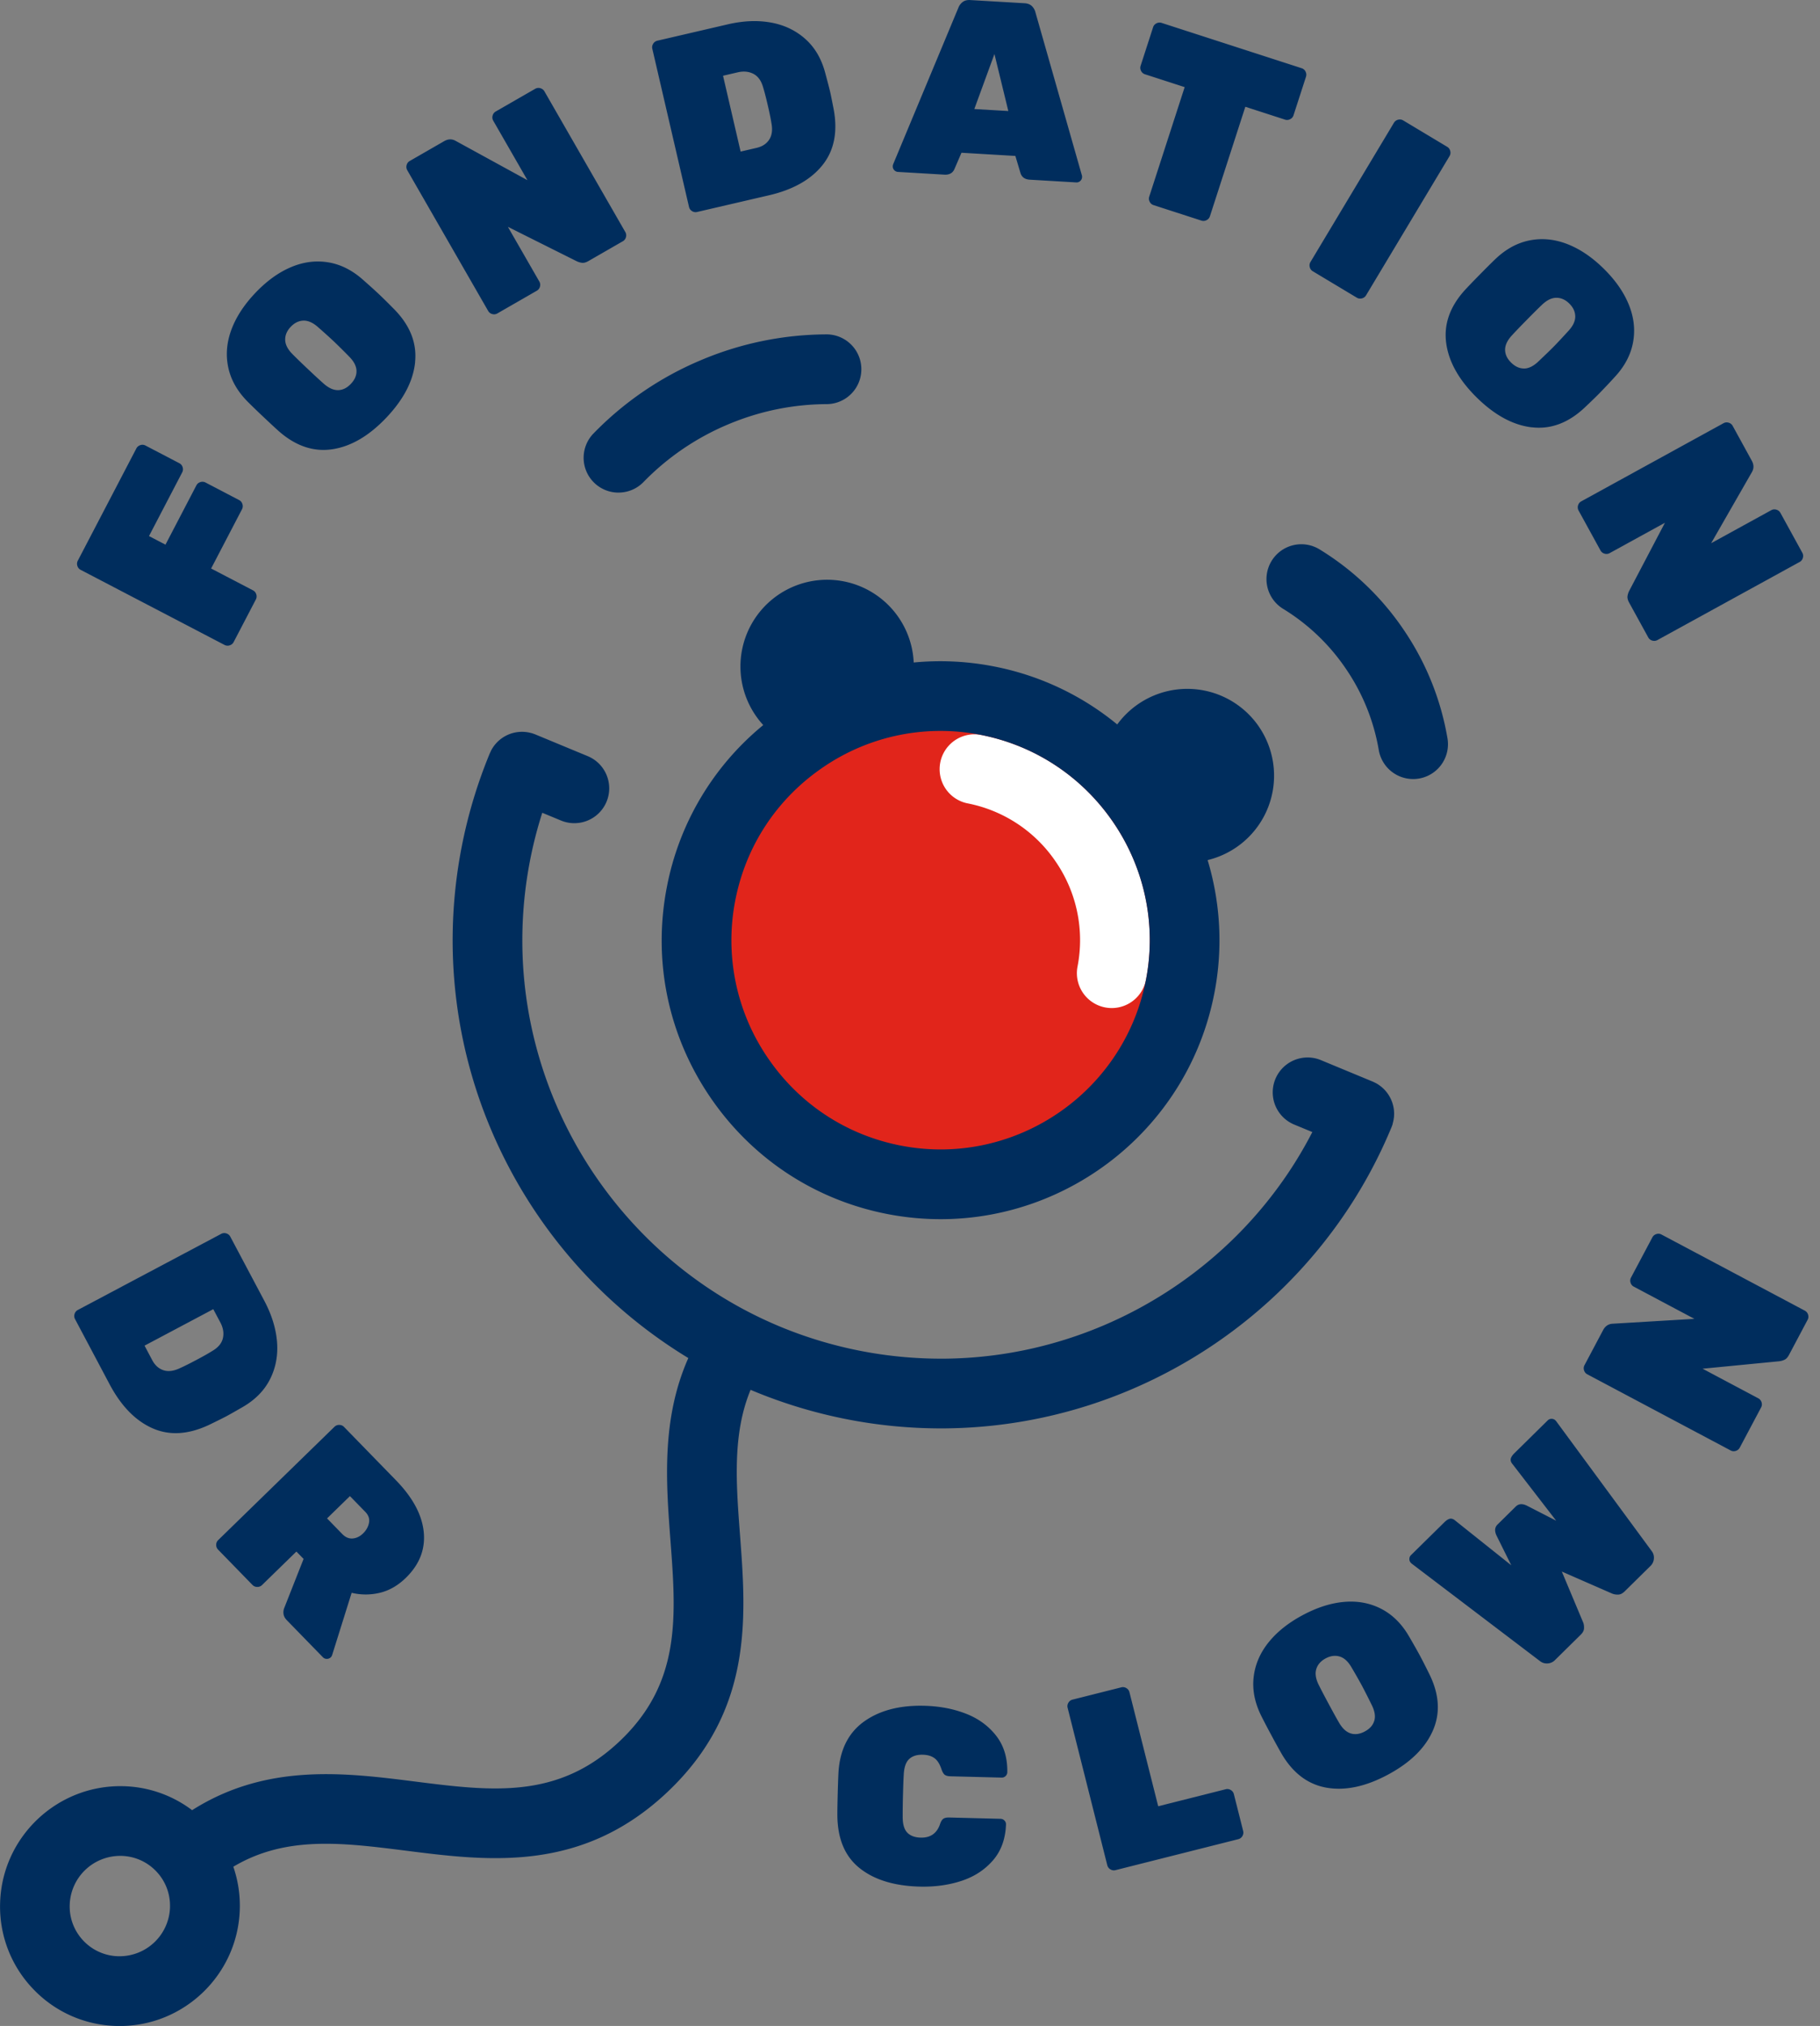
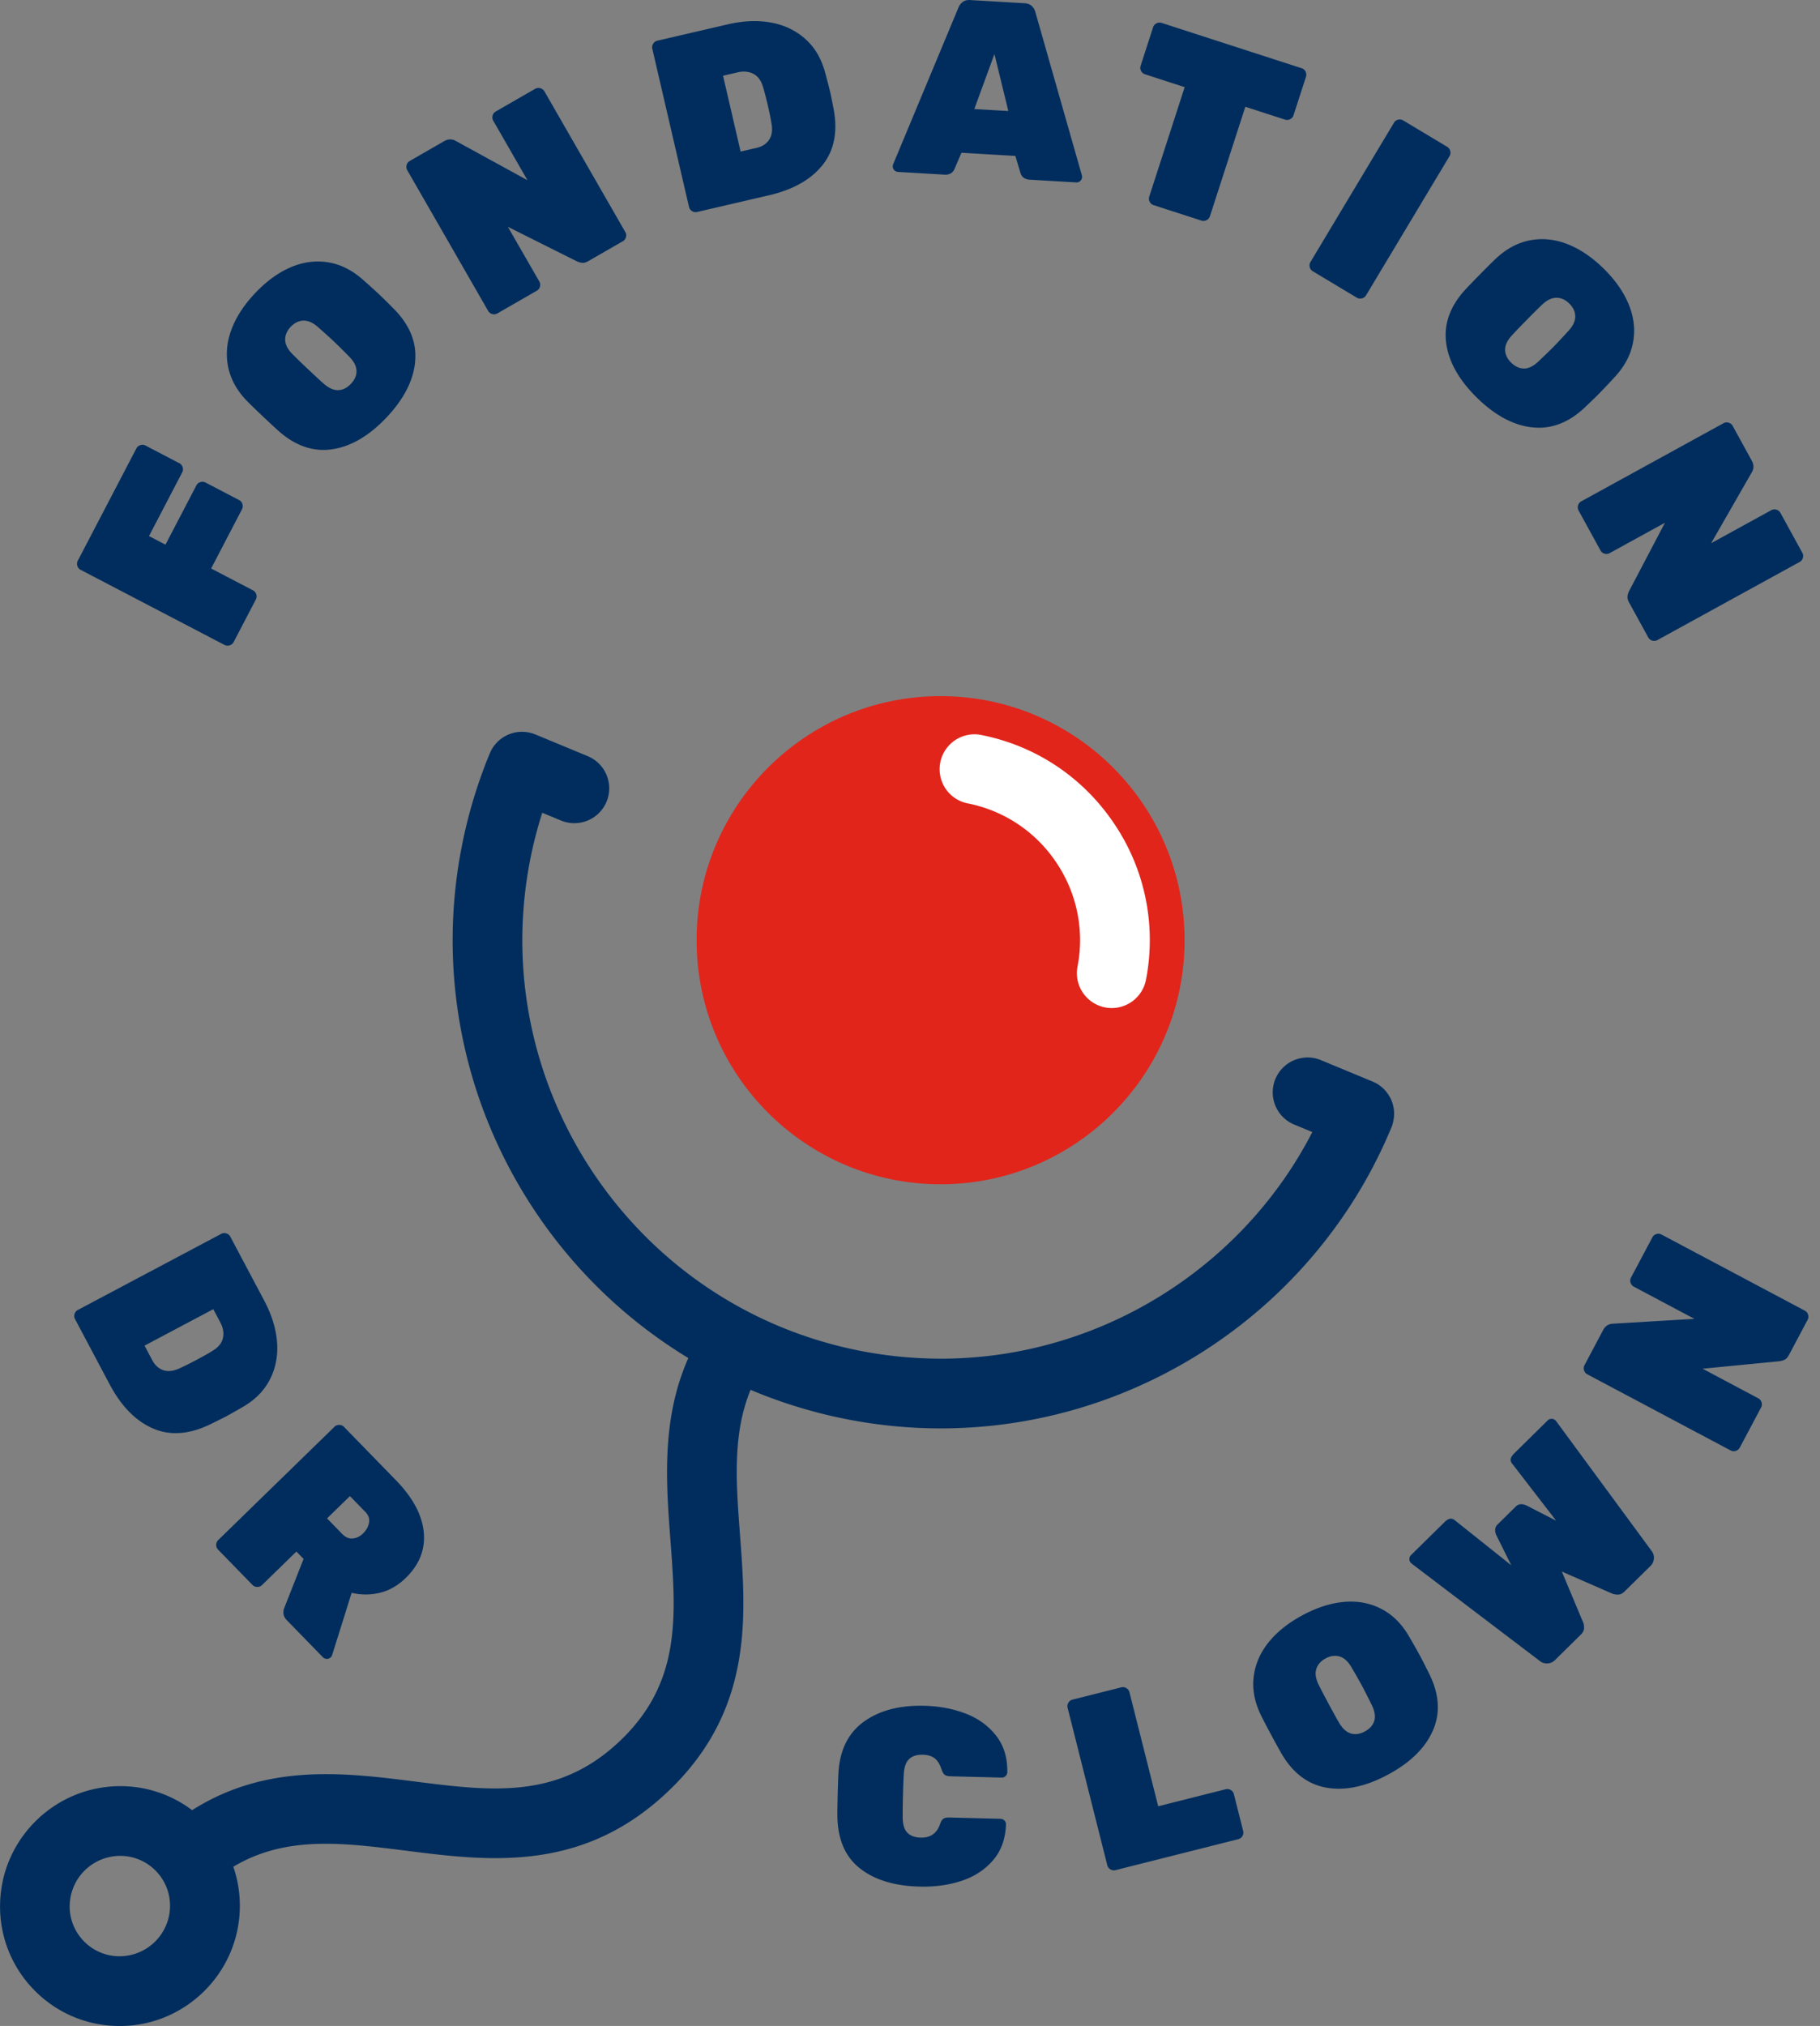
<svg xmlns="http://www.w3.org/2000/svg" width="133" height="148" fill="none">
  <rect width="100%" height="100%" fill="#808080" stroke="none" />
  <g clip-path="url(#a)">
-     <path fill="#002D5D" d="M45.199 35.986a2.545 2.545 0 0 1-1.825-4.323 23.773 23.773 0 0 1 7.802-5.333 23.767 23.767 0 0 1 9.26-1.903h.008a2.548 2.548 0 0 1 .007 5.095c-2.505.007-4.956.51-7.285 1.498a18.722 18.722 0 0 0-6.14 4.193 2.54 2.54 0 0 1-1.827.771v.002ZM103.263 56.91a2.548 2.548 0 0 1-2.507-2.118 14.97 14.97 0 0 0-2.38-5.905 14.968 14.968 0 0 0-4.608-4.41 2.547 2.547 0 1 1 2.659-4.345 20.01 20.01 0 0 1 6.167 5.9 20.043 20.043 0 0 1 3.183 7.903 2.547 2.547 0 0 1-2.514 2.976Z" />
-     <path fill="#E1251B" d="M68.735 86.513c9.848 0 17.83-7.983 17.83-17.83 0-9.848-7.982-17.83-17.83-17.83-9.847 0-17.83 7.983-17.83 17.83 0 9.847 7.983 17.83 17.83 17.83Z" />
+     <path fill="#E1251B" d="M68.735 86.513c9.848 0 17.83-7.983 17.83-17.83 0-9.848-7.982-17.83-17.83-17.83-9.847 0-17.83 7.983-17.83 17.83 0 9.847 7.983 17.83 17.83 17.83" />
    <path fill="#fff" d="M81.245 73.64a2.547 2.547 0 0 1-2.503-3.03 10.118 10.118 0 0 0-1.574-7.636 10.118 10.118 0 0 0-6.506-4.296 2.548 2.548 0 0 1 .964-5.002c4.003.771 7.47 3.06 9.76 6.443a15.185 15.185 0 0 1 2.358 11.455 2.549 2.549 0 0 1-2.5 2.066Z" />
-     <path fill="#002D5D" d="M92.016 53.11a6.342 6.342 0 0 0-10.372-.188 20.25 20.25 0 0 0-9.056-4.247 20.401 20.401 0 0 0-5.817-.279 6.334 6.334 0 1 0-10.995 4.572 20.209 20.209 0 0 0-7.05 11.863c-1.027 5.338.088 10.762 3.143 15.273 3.055 4.511 7.677 7.562 13.013 8.59 1.296.249 2.587.369 3.86.369 9.57 0 18.128-6.79 20.003-16.527a20.241 20.241 0 0 0-.496-9.705 6.342 6.342 0 0 0 3.765-9.722h.002Zm-8.274 18.464c-1.406 7.303-7.824 12.395-15.001 12.395-.955 0-1.925-.091-2.895-.278-4-.771-7.468-3.06-9.759-6.444a15.185 15.185 0 0 1-2.359-11.454c.77-4 3.06-7.467 6.444-9.758a15.187 15.187 0 0 1 11.454-2.36c8.276 1.594 13.711 9.623 12.118 17.897l-.002.002Z" />
    <path fill="#002D5D" d="M101.77 82.092a2.45 2.45 0 0 0 .043-.171c.005-.026.014-.052.019-.078.007-.038.012-.076.017-.115.007-.045.016-.09.02-.134.002-.021 0-.042.003-.064.004-.062.009-.123.007-.185l-.001-.025a2.55 2.55 0 0 0-1.336-2.198l-.057-.027a2.353 2.353 0 0 0-.178-.085l-3.825-1.585a2.548 2.548 0 0 0-1.95 4.707l1.37.567a30.335 30.335 0 0 1-1.758 2.979 30.557 30.557 0 0 1-3.751 4.564 30.837 30.837 0 0 1-9.68 6.554 30.644 30.644 0 0 1-5.63 1.789 30.3 30.3 0 0 1-5.963.667 30.744 30.744 0 0 1-12.085-2.328 30.36 30.36 0 0 1-9.853-6.586 30.836 30.836 0 0 1-6.555-9.68 30.648 30.648 0 0 1-1.789-5.631 30.29 30.29 0 0 1-.666-5.964 30.619 30.619 0 0 1 1.455-9.689l1.37.568a2.55 2.55 0 0 0 3.328-1.377c.539-1.3-.078-2.79-1.379-3.328l-3.823-1.585c-.053-.022-.105-.038-.157-.057-.03-.01-.06-.023-.09-.031-.028-.008-.057-.014-.086-.021a2.546 2.546 0 0 0-2.884 1.252c-.022.042-.042.088-.062.132l-.05.103a35.835 35.835 0 0 0-2.714 14.094 35.497 35.497 0 0 0 2.866 13.537 35.959 35.959 0 0 0 7.637 11.281 35.825 35.825 0 0 0 6.718 5.266c-1.976 4.446-1.625 9.103-1.31 13.275.425 5.61.792 10.456-3.71 14.717-4.507 4.266-9.35 3.653-14.96 2.943-5.102-.645-10.826-1.367-16.282 2.093a8.674 8.674 0 0 0-5.045-1.752c-4.824-.11-8.856 3.715-8.986 8.54a8.678 8.678 0 0 0 2.4 6.259A8.687 8.687 0 0 0 8.537 148c.07.001.141.003.214.003 4.729 0 8.644-3.788 8.773-8.543a8.76 8.76 0 0 0-.474-3.093c3.835-2.28 7.949-1.762 12.634-1.169 6.02.761 12.843 1.626 19.102-4.299 6.264-5.93 5.746-12.769 5.289-18.803-.286-3.767-.555-7.354.776-10.568.08.034.159.07.238.102a35.83 35.83 0 0 0 13.67 2.717c.141 0 .284 0 .426-.003a35.49 35.49 0 0 0 13.537-2.865 35.89 35.89 0 0 0 11.281-7.637 35.835 35.835 0 0 0 4.378-5.325 35.35 35.35 0 0 0 3.31-6.18c.031-.074.057-.149.079-.224.003-.007.006-.014.007-.02h-.007Zm-89.346 57.229a3.691 3.691 0 0 1-3.682 3.586h-.089a3.628 3.628 0 0 1-2.558-1.133 3.623 3.623 0 0 1-1.001-2.613 3.692 3.692 0 0 1 3.682-3.586h.09a3.629 3.629 0 0 1 2.556 1.133 3.619 3.619 0 0 1 1 2.612l.002.001ZM10.255 32.517a.476.476 0 0 1 .377.031l2.473 1.291c.12.062.2.16.241.292a.476.476 0 0 1-.031.376l-2.427 4.654 1.204.628 2.257-4.328c.063-.12.16-.2.292-.242a.48.48 0 0 1 .378.03l2.456 1.283c.12.062.2.16.24.292a.48.48 0 0 1-.03.377l-2.257 4.33 3.06 1.595c.118.063.199.16.24.292a.476.476 0 0 1-.032.376l-1.621 3.108a.48.48 0 0 1-.292.242.476.476 0 0 1-.376-.031L5.896 41.63a.48.48 0 0 1-.242-.292.477.477 0 0 1 .03-.376l4.279-8.2c.062-.12.16-.2.291-.243l.002-.003ZM30.337 26.44c-.134 1.372-.832 2.725-2.094 4.058-1.26 1.333-2.573 2.106-3.934 2.317-1.361.21-2.655-.211-3.879-1.268-.249-.218-.64-.58-1.173-1.084a53.453 53.453 0 0 1-1.174-1.135c-.739-.75-1.206-1.574-1.4-2.474-.194-.898-.122-1.811.215-2.738.338-.927.919-1.826 1.742-2.697.824-.872 1.69-1.502 2.595-1.89.908-.39 1.815-.512 2.723-.369.909.143 1.758.564 2.547 1.26.515.452.919.818 1.212 1.095.293.277.672.652 1.135 1.123 1.123 1.164 1.617 2.43 1.481 3.801l.004.002Zm-4.286.633c-.014-.34-.198-.689-.555-1.043a49.87 49.87 0 0 0-1.108-1.098 46.937 46.937 0 0 0-1.132-1.02c-.372-.335-.731-.498-1.078-.49-.345.01-.658.162-.935.455-.278.293-.412.613-.402.96.01.346.192.695.549 1.05.232.235.595.588 1.094 1.06.498.47.88.823 1.146 1.058.373.335.73.5 1.073.495.342-.006.655-.159.94-.462.286-.3.422-.623.408-.965ZM39.483 6.443a.486.486 0 0 1 .302.23l5.91 10.276a.475.475 0 0 1 .047.375.473.473 0 0 1-.23.301L43 19.071c-.182.103-.34.146-.479.126a1.244 1.244 0 0 1-.385-.117l-5.022-2.51 2.297 3.993a.481.481 0 0 1 .047.375.482.482 0 0 1-.23.301l-2.88 1.656a.47.47 0 0 1-.374.047.473.473 0 0 1-.302-.23l-5.91-10.276a.48.48 0 0 1-.047-.375.476.476 0 0 1 .229-.302l2.513-1.446c.297-.171.585-.174.863-.01l5.224 2.86-2.498-4.343a.475.475 0 0 1-.047-.375.476.476 0 0 1 .23-.301l2.88-1.656a.48.48 0 0 1 .374-.046ZM60.653 6.658c.052.226.141.664.267 1.313.31 1.661.038 3.024-.813 4.088-.852 1.065-2.161 1.802-3.924 2.21l-5.239 1.216a.476.476 0 0 1-.372-.063.48.48 0 0 1-.222-.308L47.67 3.566a.476.476 0 0 1 .064-.372.48.48 0 0 1 .308-.222l5.148-1.195c1.132-.263 2.183-.305 3.154-.128.97.176 1.803.574 2.499 1.191.696.617 1.182 1.44 1.457 2.47.179.662.296 1.112.352 1.35v-.002Zm-7.816-1.126 1.285 5.541 1.162-.269c.418-.096.726-.297.925-.601.2-.305.257-.696.17-1.179-.056-.351-.148-.801-.276-1.349-.13-.56-.244-.999-.342-1.314-.135-.471-.37-.794-.705-.967-.335-.172-.717-.21-1.146-.11l-1.073.249v-.001ZM75.413.451a.94.94 0 0 1 .25.438l3.4 11.929c.01.037.013.08.01.129a.393.393 0 0 1-.135.277.386.386 0 0 1-.292.102l-3.389-.2c-.366-.02-.596-.188-.688-.5l-.369-1.235-3.938-.232-.511 1.183c-.127.299-.375.438-.742.416l-3.389-.2a.388.388 0 0 1-.277-.135.384.384 0 0 1-.102-.291.427.427 0 0 1 .026-.128L70.038.56a.933.933 0 0 1 .3-.405c.142-.114.329-.164.56-.151l3.976.233c.232.014.412.087.539.215ZM72.67 3.948 71.2 7.966l2.485.145-1.014-4.163ZM95.405 5.232a.48.48 0 0 1 .032.376l-.91 2.812a.467.467 0 0 1-.247.286.474.474 0 0 1-.377.032L91.005 7.8l-2.587 7.997a.471.471 0 0 1-.247.285.474.474 0 0 1-.377.033l-3.492-1.13a.467.467 0 0 1-.286-.247.474.474 0 0 1-.033-.376l2.589-7.997-2.898-.938a.473.473 0 0 1-.288-.248.474.474 0 0 1-.032-.376l.91-2.812a.47.47 0 0 1 .247-.286.48.48 0 0 1 .377-.032l10.232 3.31a.477.477 0 0 1 .287.247l-.002.002ZM95.713 19.511a.476.476 0 0 1 .054-.375l6.097-10.167a.482.482 0 0 1 .306-.224.476.476 0 0 1 .375.054l3.211 1.926c.114.07.189.171.223.306a.477.477 0 0 1-.053.375l-6.098 10.167a.476.476 0 0 1-.306.224.476.476 0 0 1-.375-.054l-3.21-1.926a.476.476 0 0 1-.224-.306ZM111.937 31.218c-1.368-.163-2.707-.886-4.015-2.173-1.309-1.288-2.054-2.614-2.238-3.98-.184-1.365.263-2.649 1.344-3.851.224-.245.592-.629 1.107-1.152.523-.532.91-.916 1.159-1.152.764-.725 1.597-1.175 2.5-1.352.903-.175 1.814-.086 2.734.27.92.355 1.807.953 2.662 1.794.855.84 1.467 1.718 1.838 2.632.371.914.476 1.824.314 2.73-.161.905-.597 1.746-1.309 2.521a46.39 46.39 0 0 1-1.119 1.19c-.283.289-.665.66-1.146 1.112-1.185 1.1-2.463 1.57-3.83 1.407l-.001.004Zm-.548-4.297c.341-.007.692-.186 1.053-.535.515-.488.889-.85 1.12-1.087.249-.253.595-.624 1.041-1.112.343-.367.514-.722.511-1.069-.003-.346-.149-.66-.436-.944-.287-.283-.604-.423-.951-.42-.347.003-.699.178-1.06.528-.24.226-.601.584-1.081 1.073-.481.488-.84.863-1.081 1.125-.344.366-.515.72-.517 1.06-.001.343.146.659.443.95.296.292.616.435.958.428v.003ZM131.748 40.755a.481.481 0 0 1-.234.297l-10.393 5.705a.477.477 0 0 1-.376.04.477.477 0 0 1-.297-.235l-1.396-2.541c-.1-.183-.138-.343-.117-.48.021-.137.063-.265.124-.382l2.61-4.971-4.037 2.217a.48.48 0 0 1-.377.04.478.478 0 0 1-.297-.235l-1.599-2.913a.479.479 0 0 1-.04-.376.479.479 0 0 1 .235-.297l10.393-5.706a.476.476 0 0 1 .376-.04.477.477 0 0 1 .297.235l1.395 2.542c.165.3.163.587-.008.863l-2.963 5.165 4.391-2.411a.476.476 0 0 1 .376-.04.478.478 0 0 1 .297.235l1.599 2.911a.474.474 0 0 1 .04.377h.001Z" />
    <path fill="#002D5D" d="M16.509 103.478c-.205.109-.606.307-1.2.596-1.526.726-2.912.814-4.16.265-1.249-.551-2.296-1.625-3.145-3.225l-2.52-4.75a.471.471 0 0 1-.034-.377.477.477 0 0 1 .24-.293l10.472-5.557a.471.471 0 0 1 .377-.034c.131.041.229.12.292.24l2.478 4.669c.545 1.026.856 2.032.936 3.016.078.983-.092 1.89-.51 2.721-.417.83-1.088 1.512-2.01 2.043-.595.343-1 .572-1.215.686h-.001Zm-.92-7.842-5.026 2.666.559 1.054c.2.378.472.624.818.74.345.115.738.068 1.183-.138.325-.145.735-.35 1.232-.613.508-.269.902-.492 1.183-.67.42-.25.672-.56.753-.93.08-.369.018-.746-.188-1.135l-.517-.973.003-.001ZM24.167 121.071a.394.394 0 0 1-.287.113.383.383 0 0 1-.284-.12l-2.625-2.695c-.155-.158-.238-.318-.254-.484a.84.84 0 0 1 .058-.427l1.41-3.576-.525-.539-2.51 2.447a.479.479 0 0 1-.353.138.472.472 0 0 1-.348-.147l-2.51-2.577a.478.478 0 0 1-.14-.352.472.472 0 0 1 .148-.348l8.493-8.273a.479.479 0 0 1 .353-.138.472.472 0 0 1 .348.147l3.79 3.891c1.23 1.262 1.908 2.523 2.034 3.784.126 1.261-.31 2.378-1.309 3.351-.57.555-1.195.917-1.876 1.085a4.404 4.404 0 0 1-2.083.006l-1.422 4.537a.465.465 0 0 1-.106.181l-.002-.004Zm.856-8.997c.225.23.476.335.752.314.276-.023.529-.146.76-.372.23-.225.375-.483.43-.773.055-.29-.034-.556-.27-.798l-1.123-1.152-1.672 1.629 1.122 1.152h.001ZM66.302 133.877c.226.232.553.354.982.365.698.017 1.165-.301 1.4-.955.067-.206.147-.345.242-.416.093-.071.244-.105.452-.099l3.743.095c.11.003.204.045.282.126a.386.386 0 0 1 .112.287c-.04 1.064-.358 1.94-.957 2.628-.599.689-1.364 1.186-2.295 1.493-.933.307-1.949.446-3.05.419-1.846-.047-3.304-.49-4.372-1.332-1.069-.84-1.618-2.105-1.648-3.797-.004-.331.005-.868.023-1.614.02-.759.04-1.309.06-1.65.114-1.637.738-2.86 1.873-3.671 1.134-.809 2.601-1.191 4.398-1.146 1.101.028 2.109.218 3.024.572.916.353 1.654.89 2.218 1.607.563.719.837 1.609.822 2.673a.392.392 0 0 1-.126.282.39.39 0 0 1-.287.112l-3.743-.095c-.195-.006-.338-.045-.429-.12-.09-.077-.168-.218-.238-.429-.126-.371-.295-.631-.512-.784-.216-.153-.495-.234-.838-.242-.428-.011-.761.093-.999.314-.237.221-.37.6-.396 1.138-.021.329-.04.837-.057 1.522a51.758 51.758 0 0 0-.02 1.56c-.002.539.11.924.337 1.156l-.001.001ZM89.94 130.764a.473.473 0 0 1 .228.303l.678 2.687a.48.48 0 0 1-.056.374.475.475 0 0 1-.303.228l-8.969 2.261a.475.475 0 0 1-.374-.058.474.474 0 0 1-.227-.301l-2.898-11.497a.476.476 0 0 1 .056-.373.471.471 0 0 1 .303-.228l3.559-.897a.479.479 0 0 1 .373.056.476.476 0 0 1 .228.303l2.1 8.328 4.929-1.242a.475.475 0 0 1 .374.056ZM104.7 126.444c-.559 1.259-1.648 2.324-3.264 3.192-1.616.869-3.104 1.19-4.463.963-1.358-.228-2.452-1.036-3.283-2.423a47.942 47.942 0 0 1-.772-1.398 47.624 47.624 0 0 1-.758-1.448c-.465-.944-.65-1.873-.55-2.787.1-.915.454-1.758 1.066-2.532.612-.774 1.446-1.445 2.501-2.012 1.056-.568 2.075-.895 3.058-.978.984-.084 1.883.085 2.7.506.818.422 1.492 1.087 2.023 1.997.345.592.614 1.066.805 1.421.191.355.433.831.724 1.423.701 1.458.772 2.815.213 4.075v.001Zm-4.268-.747c.094-.329.028-.716-.2-1.165a52.332 52.332 0 0 0-.706-1.391 42.46 42.46 0 0 0-.754-1.324c-.25-.436-.538-.704-.87-.804-.332-.099-.675-.054-1.03.137-.356.191-.584.453-.684.784-.1.331-.036.722.19 1.169.147.297.382.747.706 1.35.324.604.575 1.058.754 1.365.249.436.536.705.862.809.325.103.672.055 1.038-.142.367-.197.597-.46.691-.788h.003ZM117.845 116.429l-3.712-1.624 1.568 3.736c.042.113.061.249.055.409-.006.159-.086.317-.244.471l-1.869 1.841a.815.815 0 0 1-.56.255.796.796 0 0 1-.531-.16l-9.406-7.144-.038-.039a.384.384 0 0 1-.115-.286.39.39 0 0 1 .119-.285l2.433-2.395c.157-.155.298-.242.424-.264.126-.019.258.03.395.153l4.075 3.249-1.074-2.162c-.161-.338-.138-.611.071-.816l1.333-1.314c.21-.206.483-.225.818-.059l2.133 1.094-3.174-4.113c-.121-.138-.169-.271-.146-.397.022-.125.112-.265.269-.42l2.432-2.396a.388.388 0 0 1 .286-.115c.113 0 .208.041.284.119l.039.04 7 9.513a.789.789 0 0 1 .152.534.823.823 0 0 1-.265.556l-1.869 1.841c-.157.154-.316.233-.476.236a1.072 1.072 0 0 1-.409-.061l.002.003ZM121.042 90.151a.47.47 0 0 1 .376.034l10.472 5.56a.48.48 0 0 1 .239.293.47.47 0 0 1-.034.376l-1.36 2.562c-.097.183-.209.304-.337.36a1.284 1.284 0 0 1-.389.107l-5.588.544 4.069 2.161a.486.486 0 0 1 .239.293.475.475 0 0 1-.034.377l-1.558 2.933a.483.483 0 0 1-.293.239.471.471 0 0 1-.377-.034l-10.471-5.56a.477.477 0 0 1-.239-.293.47.47 0 0 1 .034-.376l1.359-2.561c.16-.303.404-.459.726-.467l5.945-.355-4.425-2.35a.476.476 0 0 1-.239-.293.47.47 0 0 1 .034-.376l1.558-2.933a.481.481 0 0 1 .293-.24Z" />
  </g>
  <defs>
    <clipPath id="a">
      <path fill="#fff" d="M0 0h132.152v148H0z" />
    </clipPath>
  </defs>
</svg>